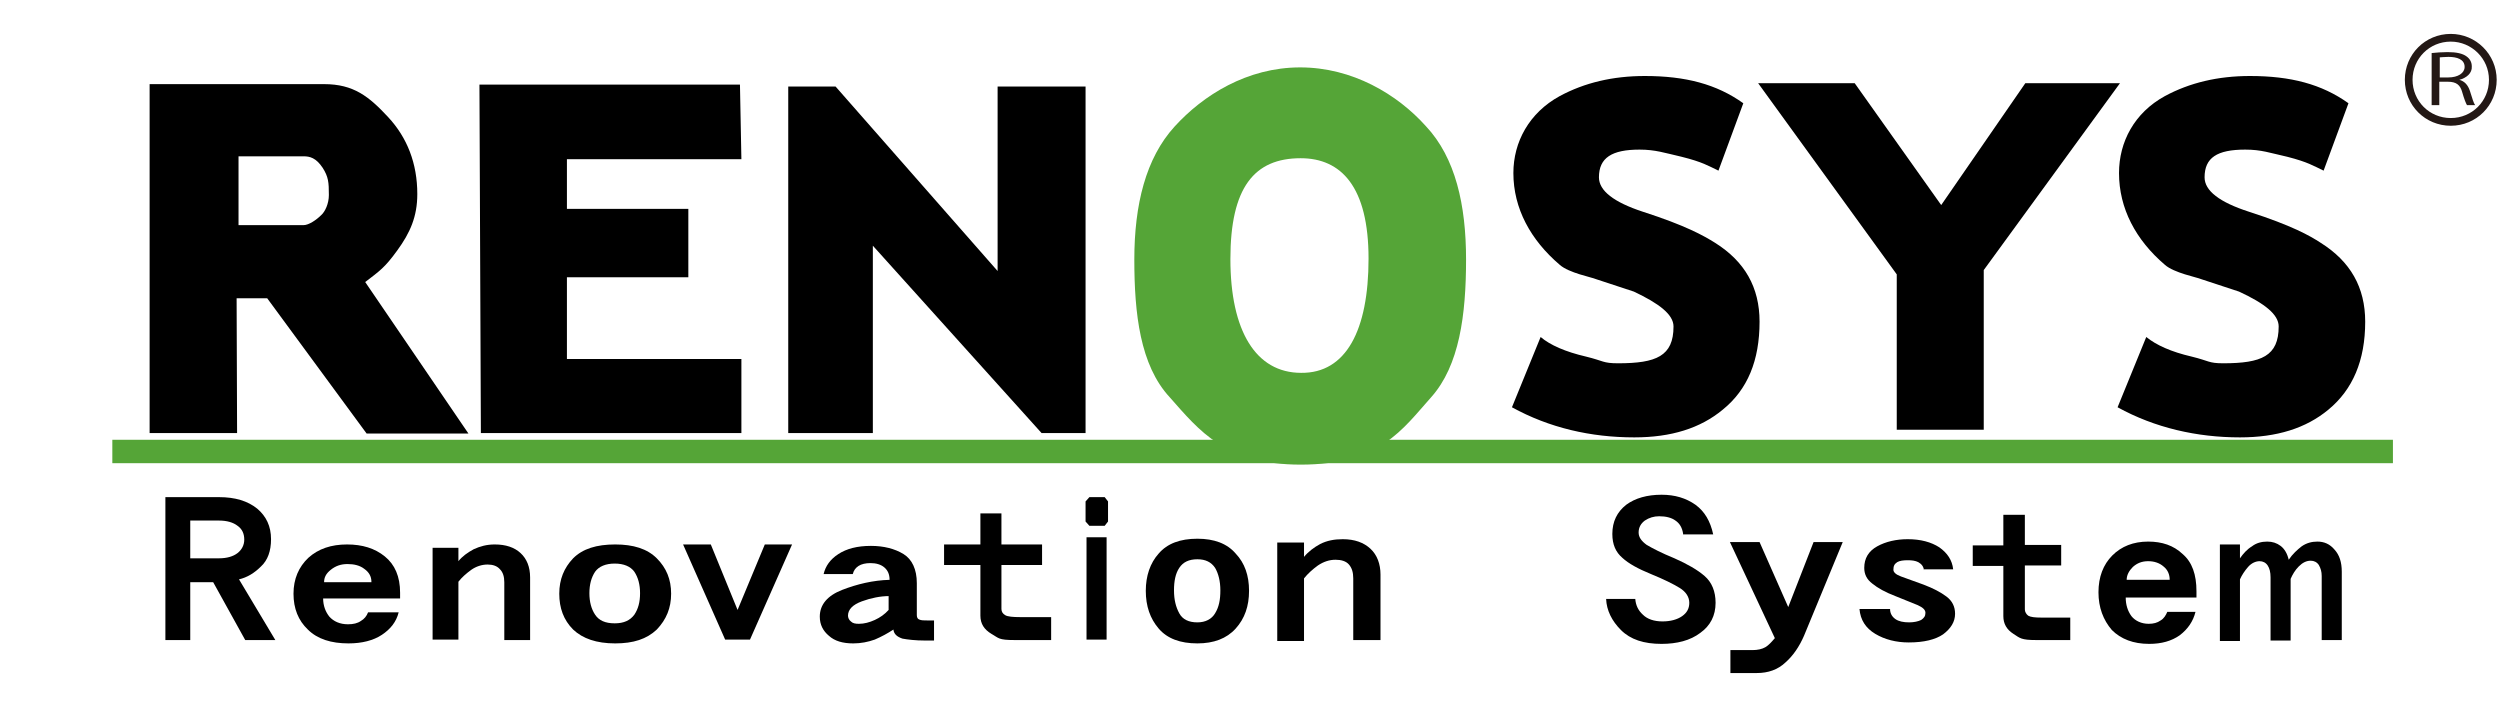
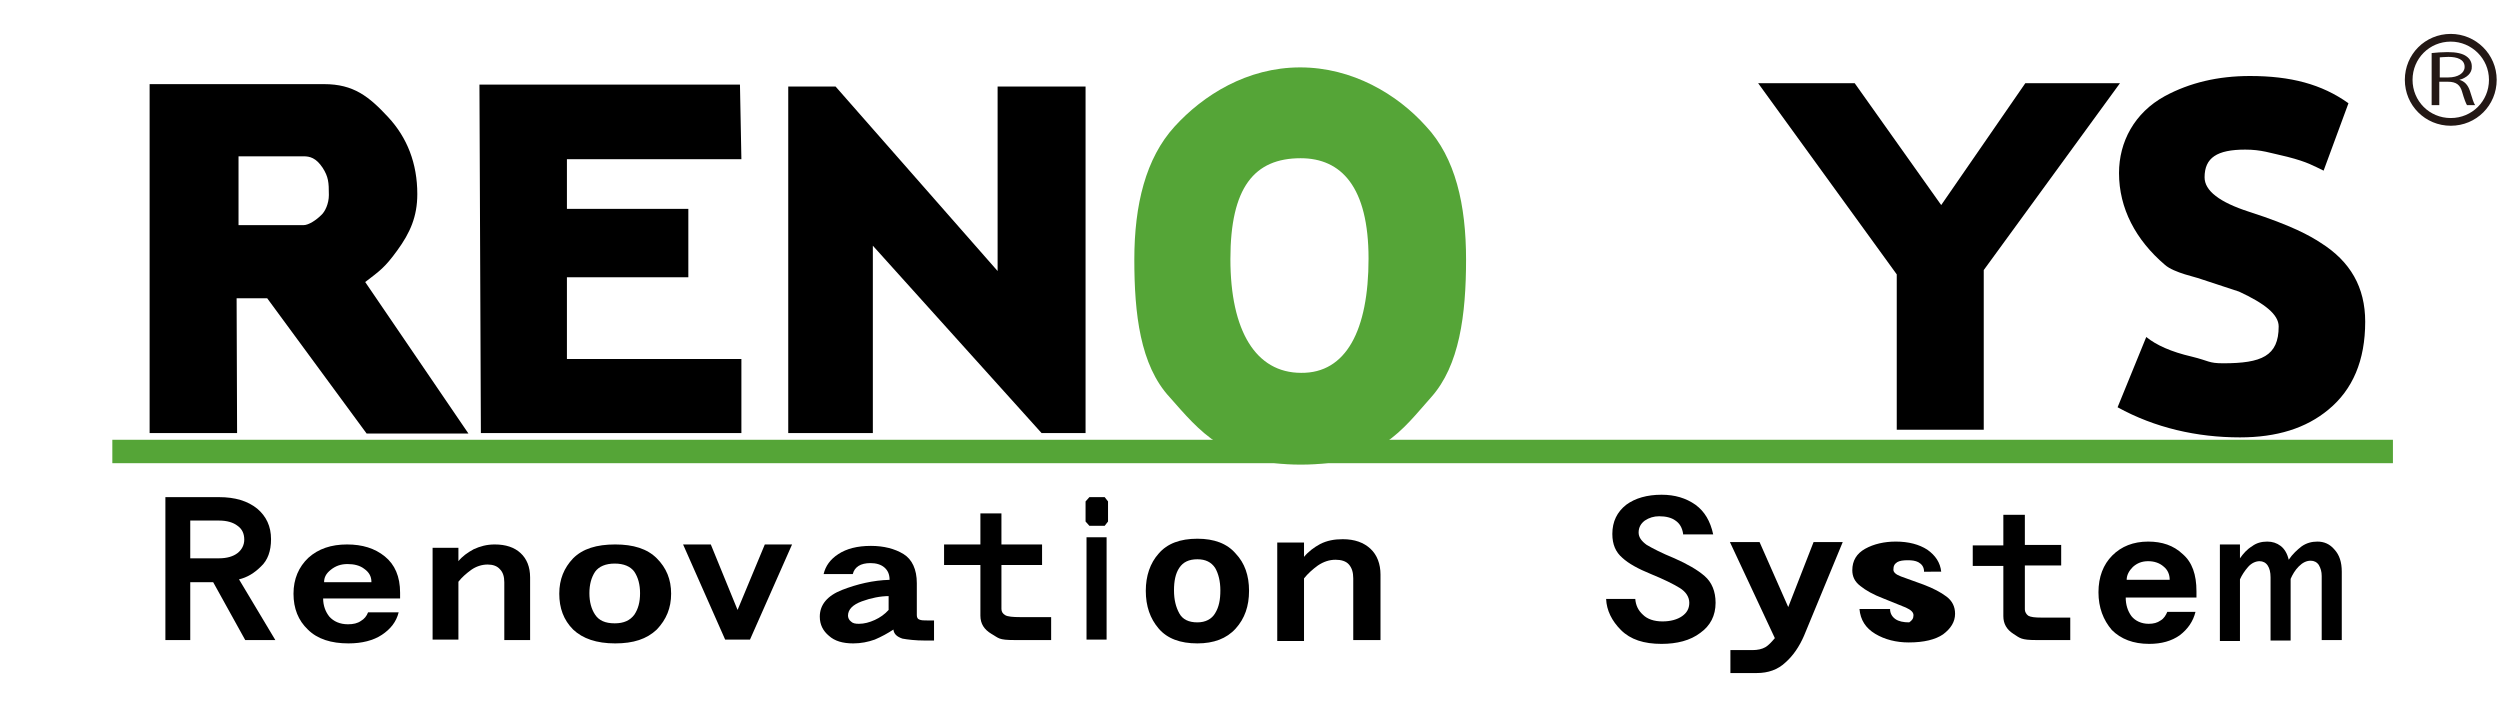
<svg xmlns="http://www.w3.org/2000/svg" version="1.1" id="レイヤー_1" x="0px" y="0px" viewBox="0 0 523 150" style="enable-background:new 0 0 523 150;" xml:space="preserve">
  <style type="text/css">
	.st0{fill-rule:evenodd;clip-rule:evenodd;}
	.st1{fill-rule:evenodd;clip-rule:evenodd;fill:#55A537;}
	.st2{fill:#55A537;}
	.st3{fill:#231815;}
	.st4{fill:none;stroke:#231815;stroke-width:1.613;}
</style>
  <path class="st0" d="M68.8,40.8c0-2.7-0.1-3.8-1.3-5.7c-1.4-2.1-2.7-2.4-4-2.4H49.9v14.4h13.6c1.1,0,2.7-1.1,3.7-2.1  C68,44.3,68.8,42.6,68.8,40.8z M87.3,40.6c0,4.7-1.5,8.1-4.2,11.8c-2.6,3.6-3.7,4.3-6.7,6.6l21.6,31.7H76.7L55.9,62.4h-6.4l0.1,28.2  H31.3v-73h36.5c6.2,0,9.4,2.6,13.4,6.9C85.2,28.8,87.3,34.2,87.3,40.6z" />
  <polygon class="st0" points="155.1,90.6 100.6,90.6 100.3,17.7 154.8,17.7 155.1,33.3 118.6,33.3 118.6,43.7 144,43.7 144,58   118.6,58 118.6,75.1 155.1,75.1 " />
  <polygon class="st0" points="227.1,90.6 217.9,90.6 182.6,51.4 182.6,90.6 164.9,90.6 164.9,18.1 174.8,18.1 208.7,56.7 208.7,18.1   227.1,18.1 " />
  <path class="st1" d="M286.3,54.1c0-15-5.7-21-14.2-21c-9.7,0-14.7,6.1-14.7,21.1c0,15,5.3,23.8,14.8,23.8  C281.6,78.1,286.3,69.1,286.3,54.1z M306.7,54.3c0,11.6-1.4,22.2-7.3,28.8c-6,6.7-10.7,14.1-27.3,14.1c-15.7,0-21.2-7.1-27.4-14.1  c-6.2-6.7-7.4-17.5-7.4-28.8c0-11.5,2.4-21.2,8.4-27.8c6-6.6,15.2-12.4,26.3-12.4c10.9,0,20.3,5.6,26.3,12.3  C304.5,33,306.7,42.9,306.7,54.3z" />
-   <path class="st0" d="M368.1,67.3c0,8.1-2.5,14.2-7.7,18.4c-4.7,3.9-10.8,5.8-18.5,5.8c-9.1,0-17.8-2-25.6-6.3l6-14.7  c2,1.7,5.2,3.1,9.5,4.1c3.7,0.9,3.5,1.4,6.7,1.4c8,0,11.6-1.5,11.6-7.7c0-2.5-3-4.8-8.3-7.3l-7.9-2.6c-0.9-0.4-5.7-1.3-7.6-3  c-6.1-5.2-9.7-11.8-9.7-19.2c0-6.5,3.3-12.6,9.7-16.1c5.2-2.8,11.1-4.2,17.8-4.2c8.5,0,15,1.7,20.6,5.7l-5.2,14.1  c-2.1-1-3.3-1.8-7.7-2.9c-3.5-0.8-5.5-1.5-8.8-1.5c-5.8,0-8.5,1.7-8.5,5.8c0,2.8,3.1,5.2,9.2,7.2c9,2.9,12.7,5,15.1,6.5  C365,54.7,368.1,60.1,368.1,67.3z" />
  <polygon class="st0" points="443.5,17.4 415,56.5 415,89.9 396.8,89.9 396.8,57.4 367.8,17.4 388,17.4 406.1,42.9 423.7,17.4 " />
  <path class="st0" d="M494.8,67.3c0,8.1-2.6,14.2-7.7,18.4c-4.7,3.9-10.8,5.8-18.5,5.8c-9,0-17.8-2-25.6-6.3l6-14.7  c2.1,1.7,5.2,3.1,9.5,4.1c3.7,0.9,3.5,1.4,6.6,1.4c8,0,11.6-1.5,11.6-7.7c0-2.5-2.9-4.8-8.3-7.3l-7.9-2.6c-0.9-0.4-5.7-1.3-7.6-3  c-6.1-5.2-9.6-11.8-9.6-19.2c0-6.5,3.2-12.6,9.6-16.1c5.2-2.8,11.1-4.2,17.8-4.2c8.5,0,15,1.7,20.6,5.7l-5.2,14.1  c-2.1-1-3.3-1.8-7.6-2.9c-3.6-0.8-5.4-1.5-8.8-1.5c-5.9,0-8.5,1.7-8.5,5.8c0,2.8,3.1,5.2,9.3,7.2c9,2.9,12.7,5,15,6.5  C491.7,54.7,494.8,60.1,494.8,67.3z" />
  <path class="st0" d="M39.8,108.9v7.9h6c1.7,0,3-0.4,3.9-1.1c0.9-0.7,1.4-1.7,1.4-2.8c0-1.2-0.4-2.2-1.4-2.9  c-0.9-0.7-2.2-1.1-3.9-1.1H39.8z M57.6,133.9h-6.3l-6.7-12.1h-4.8v12.1h-5.2V104h11.2c3.4,0,6,0.8,8,2.4c1.9,1.6,2.9,3.7,2.9,6.4  c0,2.5-0.7,4.4-2.1,5.7c-1.4,1.4-2.9,2.3-4.6,2.7L57.6,133.9z" />
  <path class="st0" d="M77.7,121.7c0-1.1-0.5-2-1.5-2.7c-0.9-0.7-2.1-1-3.5-1c-1.4,0-2.5,0.4-3.5,1.2c-1,0.8-1.4,1.6-1.4,2.6H77.7z   M61.4,124.2c0-3.1,1.1-5.6,3.1-7.5c2.1-1.9,4.8-2.8,8.1-2.8c3.2,0,5.8,0.8,7.9,2.5c2.1,1.7,3.2,4.2,3.2,7.6v1.2H67.6  c0,1.5,0.5,2.8,1.3,3.8c0.9,1,2.2,1.6,3.9,1.6c1.1,0,2-0.2,2.7-0.7c0.7-0.4,1.2-1,1.5-1.8h6.4c-0.5,2-1.7,3.5-3.5,4.7  c-1.8,1.2-4.2,1.8-7,1.8c-3.6,0-6.5-0.9-8.5-2.9C62.4,129.8,61.4,127.3,61.4,124.2z" />
  <path class="st0" d="M110.8,133.9h-5.3v-12.1c0-1.2-0.3-2.1-0.9-2.7c-0.6-0.7-1.5-1-2.6-1c-1.2,0-2.4,0.4-3.4,1.1  c-1.1,0.8-2,1.6-2.7,2.5v12.1h-5.4v-19.2h5.4v2.8c0.8-1,1.9-1.8,3.2-2.5c1.3-0.6,2.7-1,4.4-1c2.3,0,4.1,0.6,5.4,1.8  c1.3,1.2,2,2.9,2,5.1V133.9z" />
  <path class="st0" d="M133.9,124.1c0-1.8-0.4-3.3-1.2-4.5c-0.8-1.1-2.2-1.7-4.1-1.7c-1.9,0-3.3,0.6-4.1,1.7c-0.8,1.2-1.2,2.7-1.2,4.5  c0,1.8,0.4,3.3,1.2,4.5c0.8,1.2,2.1,1.8,4.1,1.8c1.9,0,3.2-0.6,4.1-1.8C133.5,127.4,133.9,126,133.9,124.1z M128.7,113.9  c3.8,0,6.7,0.9,8.7,2.9c2,2,3,4.4,3,7.4c0,3-1,5.4-3,7.5c-2.1,2-4.9,2.9-8.7,2.9c-3.9,0-6.8-1-8.8-2.9c-2-2-2.9-4.5-2.9-7.5  c0-3,1-5.4,2.9-7.4C121.9,114.8,124.8,113.9,128.7,113.9z" />
  <polygon class="st0" points="142.9,113.9 148.7,113.9 154.3,127.6 160,113.9 165.7,113.9 156.9,133.8 151.7,133.8 " />
  <path class="st0" d="M186,124.7c-1.8,0-3.8,0.4-5.7,1.1c-1.9,0.7-2.9,1.7-2.9,3c0,0.4,0.2,0.9,0.6,1.2c0.4,0.4,0.9,0.5,1.7,0.5  c1.1,0,2.2-0.3,3.3-0.8c1.1-0.5,2.1-1.2,2.9-2.1V124.7z M186.9,131.7c-1.2,0.8-2.5,1.5-3.9,2.1c-1.4,0.5-2.9,0.8-4.5,0.8  c-2.2,0-3.9-0.5-5.1-1.6c-1.2-1-1.9-2.3-1.9-4c0-2.5,1.6-4.4,4.7-5.6c3.1-1.2,6.4-2,9.9-2.1c0-1.2-0.4-2-1.1-2.6  c-0.7-0.6-1.7-0.9-2.9-0.9c-1,0-1.9,0.2-2.5,0.6c-0.6,0.4-1,0.9-1.2,1.7h-6.1c0.4-1.7,1.4-3.1,3.1-4.2c1.7-1.1,3.9-1.7,6.8-1.7  c2.7,0,5,0.6,6.8,1.7c1.8,1.1,2.8,3.2,2.8,6.1v6.7c0,0.5,0.2,0.8,0.5,0.9c0.4,0.2,1,0.2,1.8,0.2h1.3v4.2h-1.9c-2,0-3.6-0.2-4.7-0.4  C187.6,133.2,187,132.6,186.9,131.7z" />
  <path class="st0" d="M209.5,107.4v6.5h8.5v4.3h-8.5v9.2c0,0.6,0.3,1,0.8,1.3c0.5,0.3,1.6,0.4,3.1,0.4h6.5v4.8h-7.6  c-3.5,0-3.3-0.4-4.9-1.3c-1.5-0.9-2.3-2.1-2.3-3.8v-10.6h-7.6v-4.3h7.6v-6.5H209.5z" />
  <path class="st0" d="M231.5,112.4v21.4h-4.2v-21.4H231.5z M231.1,104l0.7,0.9v4.2l-0.7,0.9h-3.2l-0.8-0.9v-4.2l0.8-0.9H231.1z" />
  <path class="st0" d="M255.3,123.5c0-1.9-0.4-3.5-1.1-4.7c-0.8-1.2-2-1.8-3.7-1.8c-1.8,0-3,0.6-3.8,1.8c-0.8,1.2-1.1,2.8-1.1,4.7  c0,2,0.4,3.5,1.1,4.8c0.7,1.3,2,1.9,3.8,1.9c1.7,0,3-0.7,3.7-1.9C255,127,255.3,125.5,255.3,123.5z M250.5,112.7c3.5,0,6.2,1,8,3.1  c1.9,2,2.8,4.6,2.8,7.8c0,3.2-0.9,5.8-2.8,7.9c-1.9,2.1-4.6,3.1-8,3.1c-3.6,0-6.3-1-8.1-3.1c-1.8-2.1-2.7-4.7-2.7-7.9  c0-3.1,0.9-5.8,2.7-7.8C244.2,113.7,246.9,112.7,250.5,112.7z" />
  <path class="st0" d="M288.8,133.9h-5.7v-12.9c0-1.3-0.3-2.2-0.9-2.9c-0.6-0.7-1.6-1-2.8-1c-1.3,0-2.5,0.4-3.7,1.2  c-1.1,0.8-2.1,1.7-2.9,2.7v13.1h-5.6v-20.6h5.6v3c0.9-1.1,2.1-2,3.4-2.7c1.4-0.7,2.9-1,4.7-1c2.5,0,4.4,0.7,5.8,2  c1.4,1.3,2.1,3.2,2.1,5.4V133.9z" />
  <path class="st0" d="M352.1,111.6c-0.2-1.2-0.7-2.1-1.6-2.7c-0.8-0.6-2-0.9-3.4-0.9c-1.1,0-2.1,0.3-3,0.9c-0.8,0.6-1.3,1.4-1.3,2.5  c0,1,0.6,1.8,1.7,2.6c1.2,0.7,3.1,1.7,5.8,2.8c2.7,1.2,4.8,2.4,6.3,3.7c1.5,1.3,2.3,3.2,2.3,5.6c0,2.7-1.1,4.8-3.2,6.3  c-2.1,1.6-4.9,2.3-8.1,2.3c-3.7,0-6.5-0.9-8.5-2.9c-1.9-1.9-3-4.1-3.1-6.5h6.1c0.1,1.3,0.6,2.4,1.6,3.3c0.9,0.9,2.3,1.4,4.1,1.4  c1.7,0,3.1-0.4,4.1-1.1c1-0.7,1.5-1.6,1.5-2.8c0-1.2-0.7-2.3-2-3.1c-1.3-0.8-3.3-1.8-6-2.9c-2.7-1.1-4.7-2.2-6-3.4  c-1.4-1.2-2.1-2.8-2.1-5c0-2.6,1-4.6,2.9-6.1c1.9-1.4,4.4-2.1,7.4-2.1c2.8,0,5.1,0.7,7.1,2.1c1.9,1.4,3.1,3.4,3.7,6.2H352.1z" />
  <path class="st0" d="M361.9,113.4h6.2l6,13.6l5.3-13.6h6.1l-8.1,19.6c-1,2.3-2.3,4.2-3.9,5.6c-1.6,1.5-3.6,2.2-6,2.2H362V136h4.6  c1.1,0,2-0.2,2.7-0.6c0.7-0.4,1.3-1.1,2-1.9L361.9,113.4z" />
-   <path class="st0" d="M402.5,119.3c-0.1-0.8-0.5-1.3-1.2-1.7c-0.6-0.3-1.3-0.4-2.2-0.4c-0.9,0-1.7,0.1-2.2,0.4  c-0.6,0.4-0.8,0.8-0.8,1.6c0,0.5,0.5,1,1.6,1.4l4.7,1.7c2.1,0.8,3.6,1.6,4.8,2.5c1.2,0.9,1.8,2.1,1.8,3.6c0,1.7-0.9,3.1-2.5,4.3  c-1.6,1.1-4,1.7-7.2,1.7c-2.6,0-5-0.6-7-1.8c-2-1.2-3.1-2.9-3.3-5.2h6.4c0,0.9,0.4,1.6,1.1,2.1c0.7,0.5,1.7,0.7,2.9,0.7  c1,0,1.9-0.2,2.5-0.5c0.6-0.4,0.9-0.8,0.9-1.5c0-0.6-0.5-1.1-1.6-1.6l-4.7-1.9c-2.1-0.8-3.7-1.7-4.8-2.6c-1.2-0.9-1.7-2-1.7-3.3  c0-2,0.9-3.5,2.7-4.5c1.8-1,4-1.5,6.4-1.5c2.7,0,4.9,0.6,6.6,1.7c1.7,1.2,2.7,2.7,2.9,4.6H402.5z" />
+   <path class="st0" d="M402.5,119.3c-0.1-0.8-0.5-1.3-1.2-1.7c-0.6-0.3-1.3-0.4-2.2-0.4c-0.9,0-1.7,0.1-2.2,0.4  c-0.6,0.4-0.8,0.8-0.8,1.6c0,0.5,0.5,1,1.6,1.4l4.7,1.7c2.1,0.8,3.6,1.6,4.8,2.5c1.2,0.9,1.8,2.1,1.8,3.6c0,1.7-0.9,3.1-2.5,4.3  c-1.6,1.1-4,1.7-7.2,1.7c-2.6,0-5-0.6-7-1.8c-2-1.2-3.1-2.9-3.3-5.2h6.4c0,0.9,0.4,1.6,1.1,2.1c0.7,0.5,1.7,0.7,2.9,0.7  c0.6-0.4,0.9-0.8,0.9-1.5c0-0.6-0.5-1.1-1.6-1.6l-4.7-1.9c-2.1-0.8-3.7-1.7-4.8-2.6c-1.2-0.9-1.7-2-1.7-3.3  c0-2,0.9-3.5,2.7-4.5c1.8-1,4-1.5,6.4-1.5c2.7,0,4.9,0.6,6.6,1.7c1.7,1.2,2.7,2.7,2.9,4.6H402.5z" />
  <path class="st0" d="M423.6,107.6v6.4h7.6v4.3h-7.6v9.2c0,0.5,0.3,1,0.7,1.3c0.5,0.3,1.4,0.4,2.8,0.4h6v4.7h-7.1  c-3.2,0-3.4-0.4-4.8-1.3c-1.4-0.9-2.1-2.1-2.1-3.7v-10.5h-6.4v-4.3h6.4v-6.4H423.6z" />
  <path class="st0" d="M453.9,121.3c0-1.1-0.4-2.1-1.3-2.8c-0.8-0.7-1.9-1.1-3.2-1.1c-1.3,0-2.3,0.4-3.2,1.2c-0.8,0.8-1.3,1.7-1.3,2.7  H453.9z M439,123.9c0-3.2,1-5.8,2.9-7.7c1.9-1.9,4.4-2.9,7.5-2.9c2.9,0,5.3,0.8,7.2,2.6c2,1.7,2.9,4.3,2.9,7.8v1.3h-14.8  c0,1.5,0.4,2.8,1.2,3.9c0.8,1,2.1,1.6,3.6,1.6c1,0,1.8-0.2,2.5-0.7c0.7-0.4,1.1-1.1,1.4-1.8h5.9c-0.5,2-1.6,3.6-3.3,4.9  c-1.7,1.2-3.8,1.8-6.4,1.8c-3.3,0-5.9-1-7.8-2.9C440,129.7,439,127.1,439,123.9z" />
  <path class="st0" d="M489.9,133.9h-4.2v-13.4c0-0.9-0.2-1.6-0.6-2.3c-0.4-0.6-1-0.9-1.7-0.9c-0.9,0-1.7,0.4-2.5,1.2  c-0.8,0.8-1.3,1.7-1.7,2.6v12.9h-4.2v-13.2c0-1.1-0.2-1.9-0.6-2.5c-0.4-0.6-1-0.9-1.7-0.9c-0.8,0-1.7,0.4-2.4,1.2  c-0.7,0.8-1.3,1.7-1.7,2.6v12.9h-4.2v-20.2h4.2v2.9c0.7-1,1.5-1.9,2.5-2.5c0.9-0.7,2-1,3.2-1c1.1,0,2,0.3,2.8,0.9  c0.8,0.6,1.4,1.6,1.7,2.9c0.8-1.2,1.8-2.1,2.7-2.8c1-0.7,2.1-1,3.3-1c1.4,0,2.6,0.5,3.6,1.7c1,1.1,1.5,2.6,1.5,4.6V133.9z" />
  <polyline class="st2" points="500.6,96.9 23.5,96.9 23.5,92 500.6,92 " />
  <path class="st3" d="M514.5,16.7c1.1,0.3,1.8,1.1,2.2,2.3c0.5,1.6,0.8,2.6,1.1,3h-1.7c-0.2-0.3-0.6-1.3-1-2.7  c-0.4-1.5-1.2-2.2-3-2.2h-1.8V22h-1.6V11.1c0.9-0.1,2.2-0.2,3.3-0.2c1.9,0,3.2,0.3,4,0.9c0.7,0.5,1.1,1.2,1.1,2.1  C517.2,15.3,516,16.3,514.5,16.7L514.5,16.7z M512.2,16.2c2,0,3.4-0.9,3.4-2.2c0-1.6-1.6-2.1-3.4-2.1c-0.9,0-1.5,0.1-1.8,0.1v4.2  H512.2z" />
  <path class="st4" d="M521.5,16.7c0,4.9-3.9,8.8-8.8,8.8c-4.9,0-8.8-3.9-8.8-8.8c0-4.9,3.9-8.8,8.8-8.8  C517.5,7.9,521.5,11.8,521.5,16.7z" />
</svg>